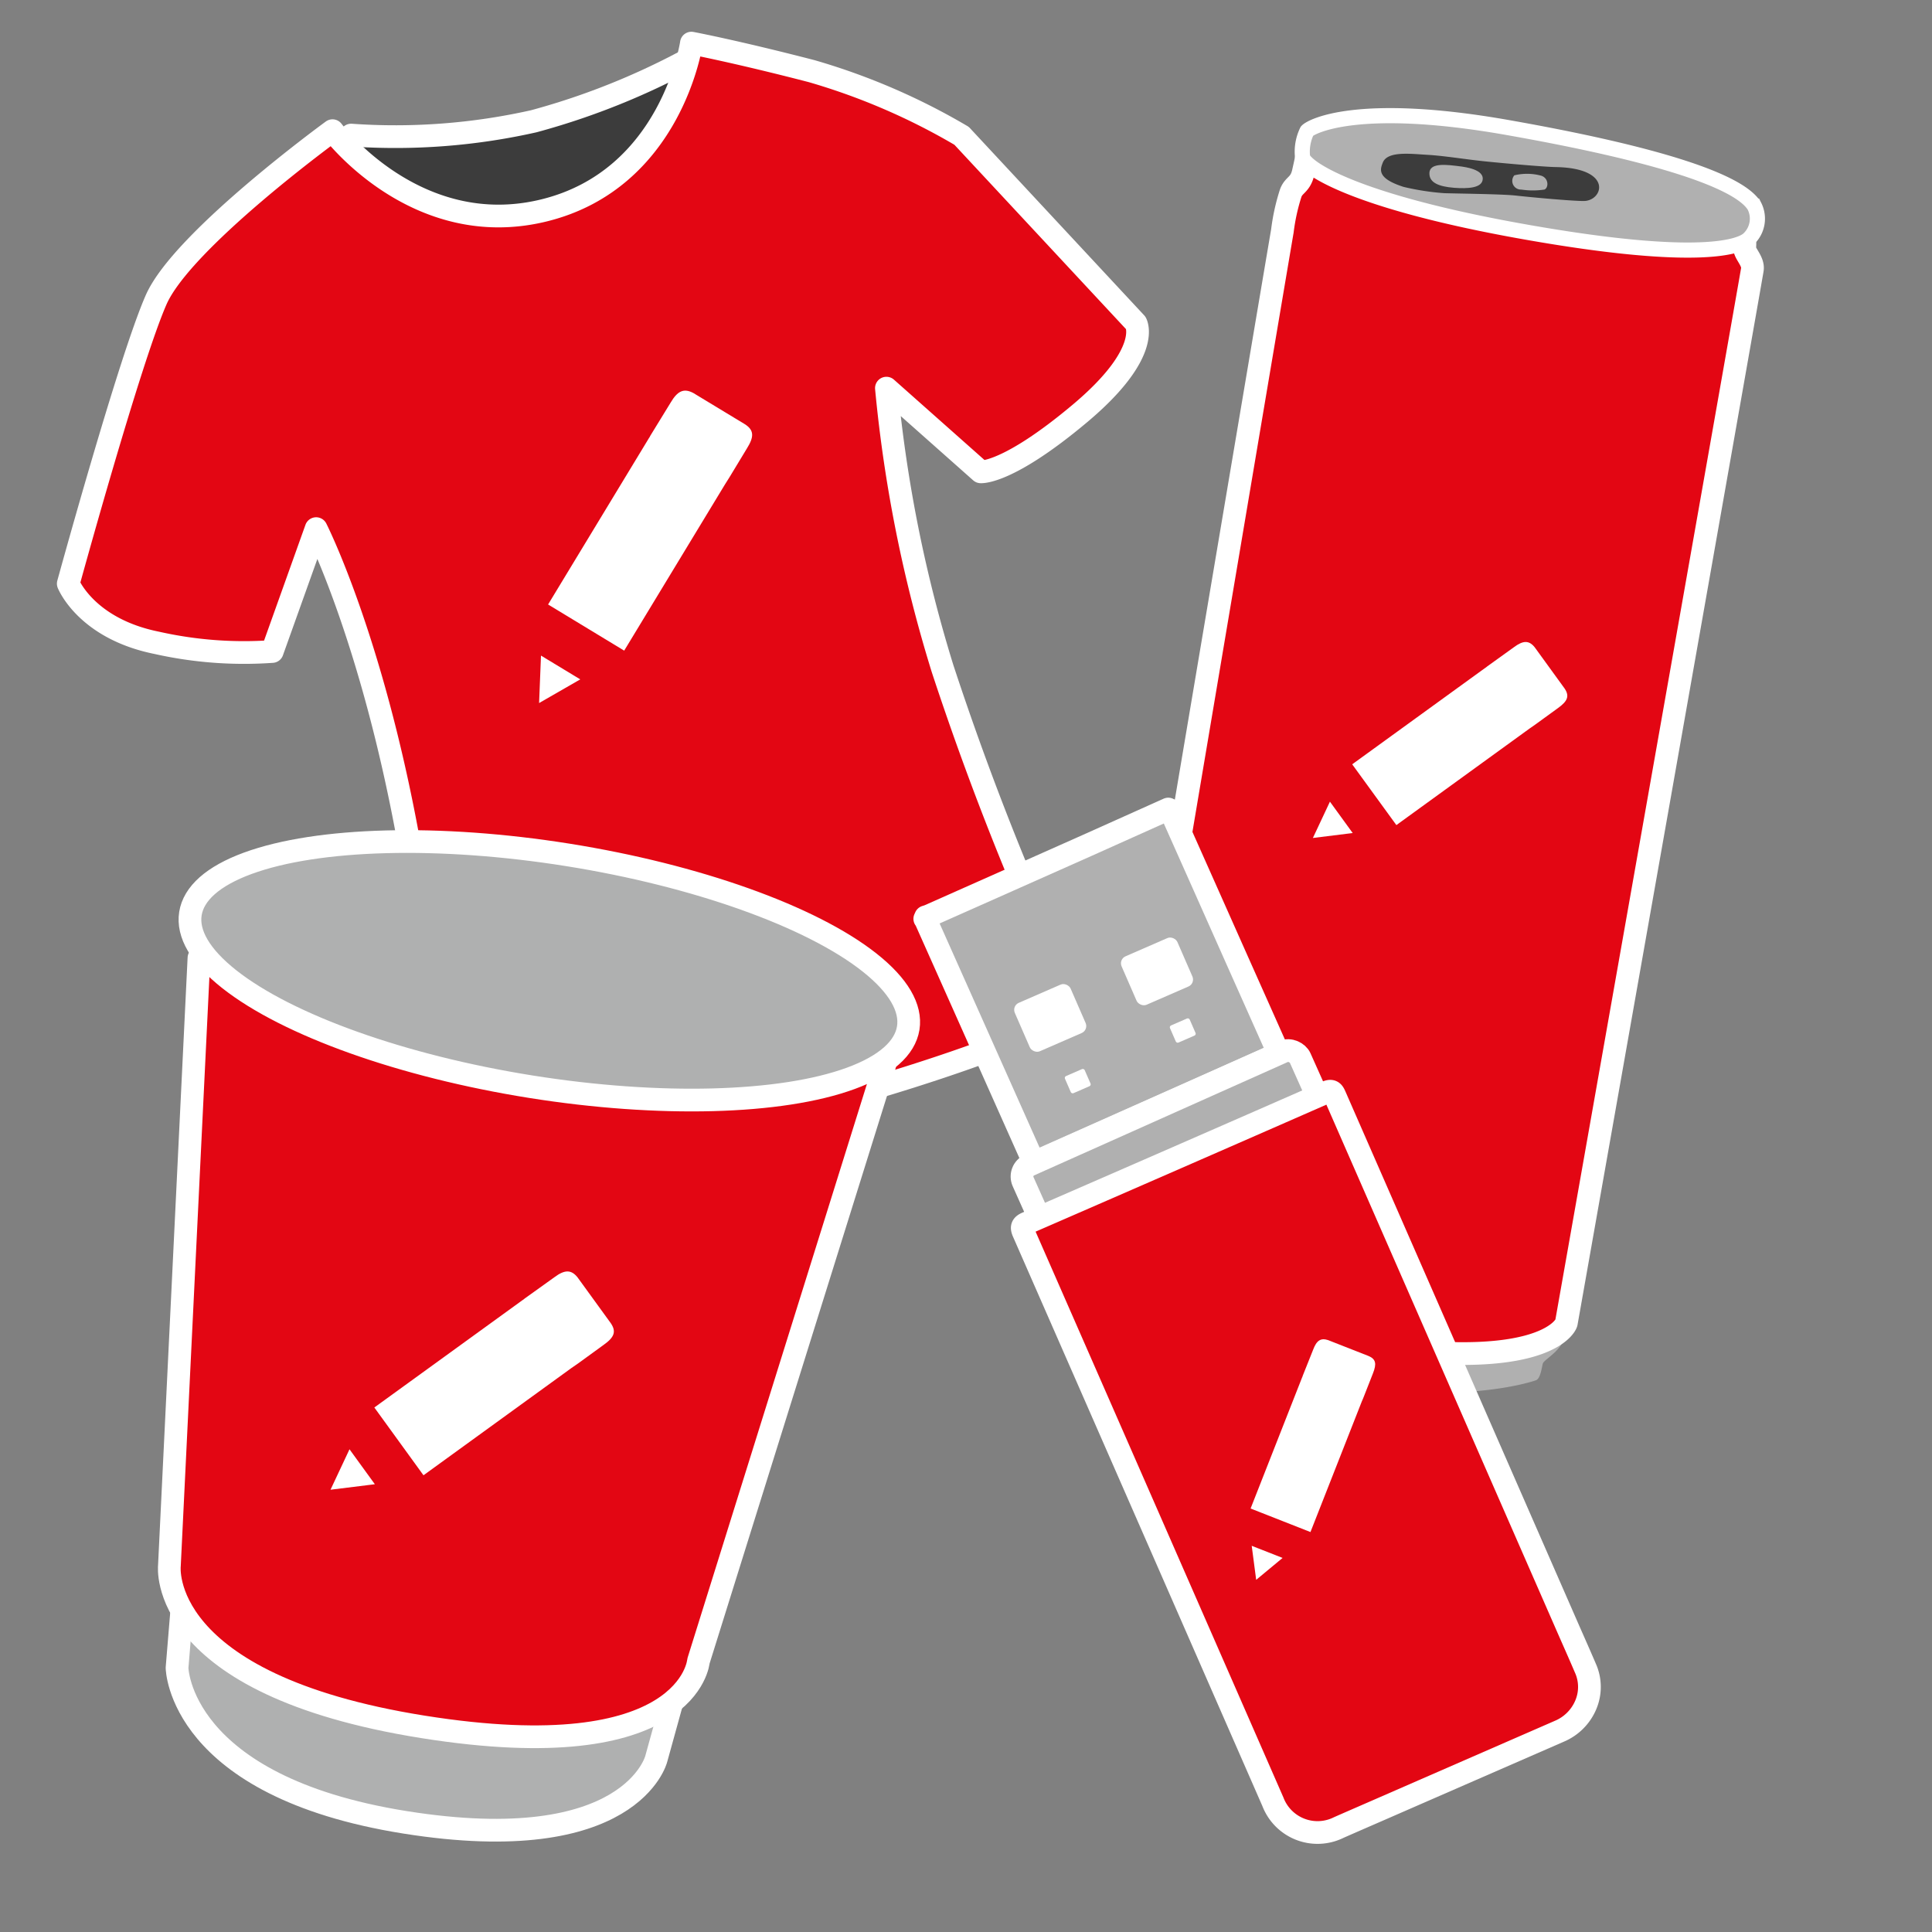
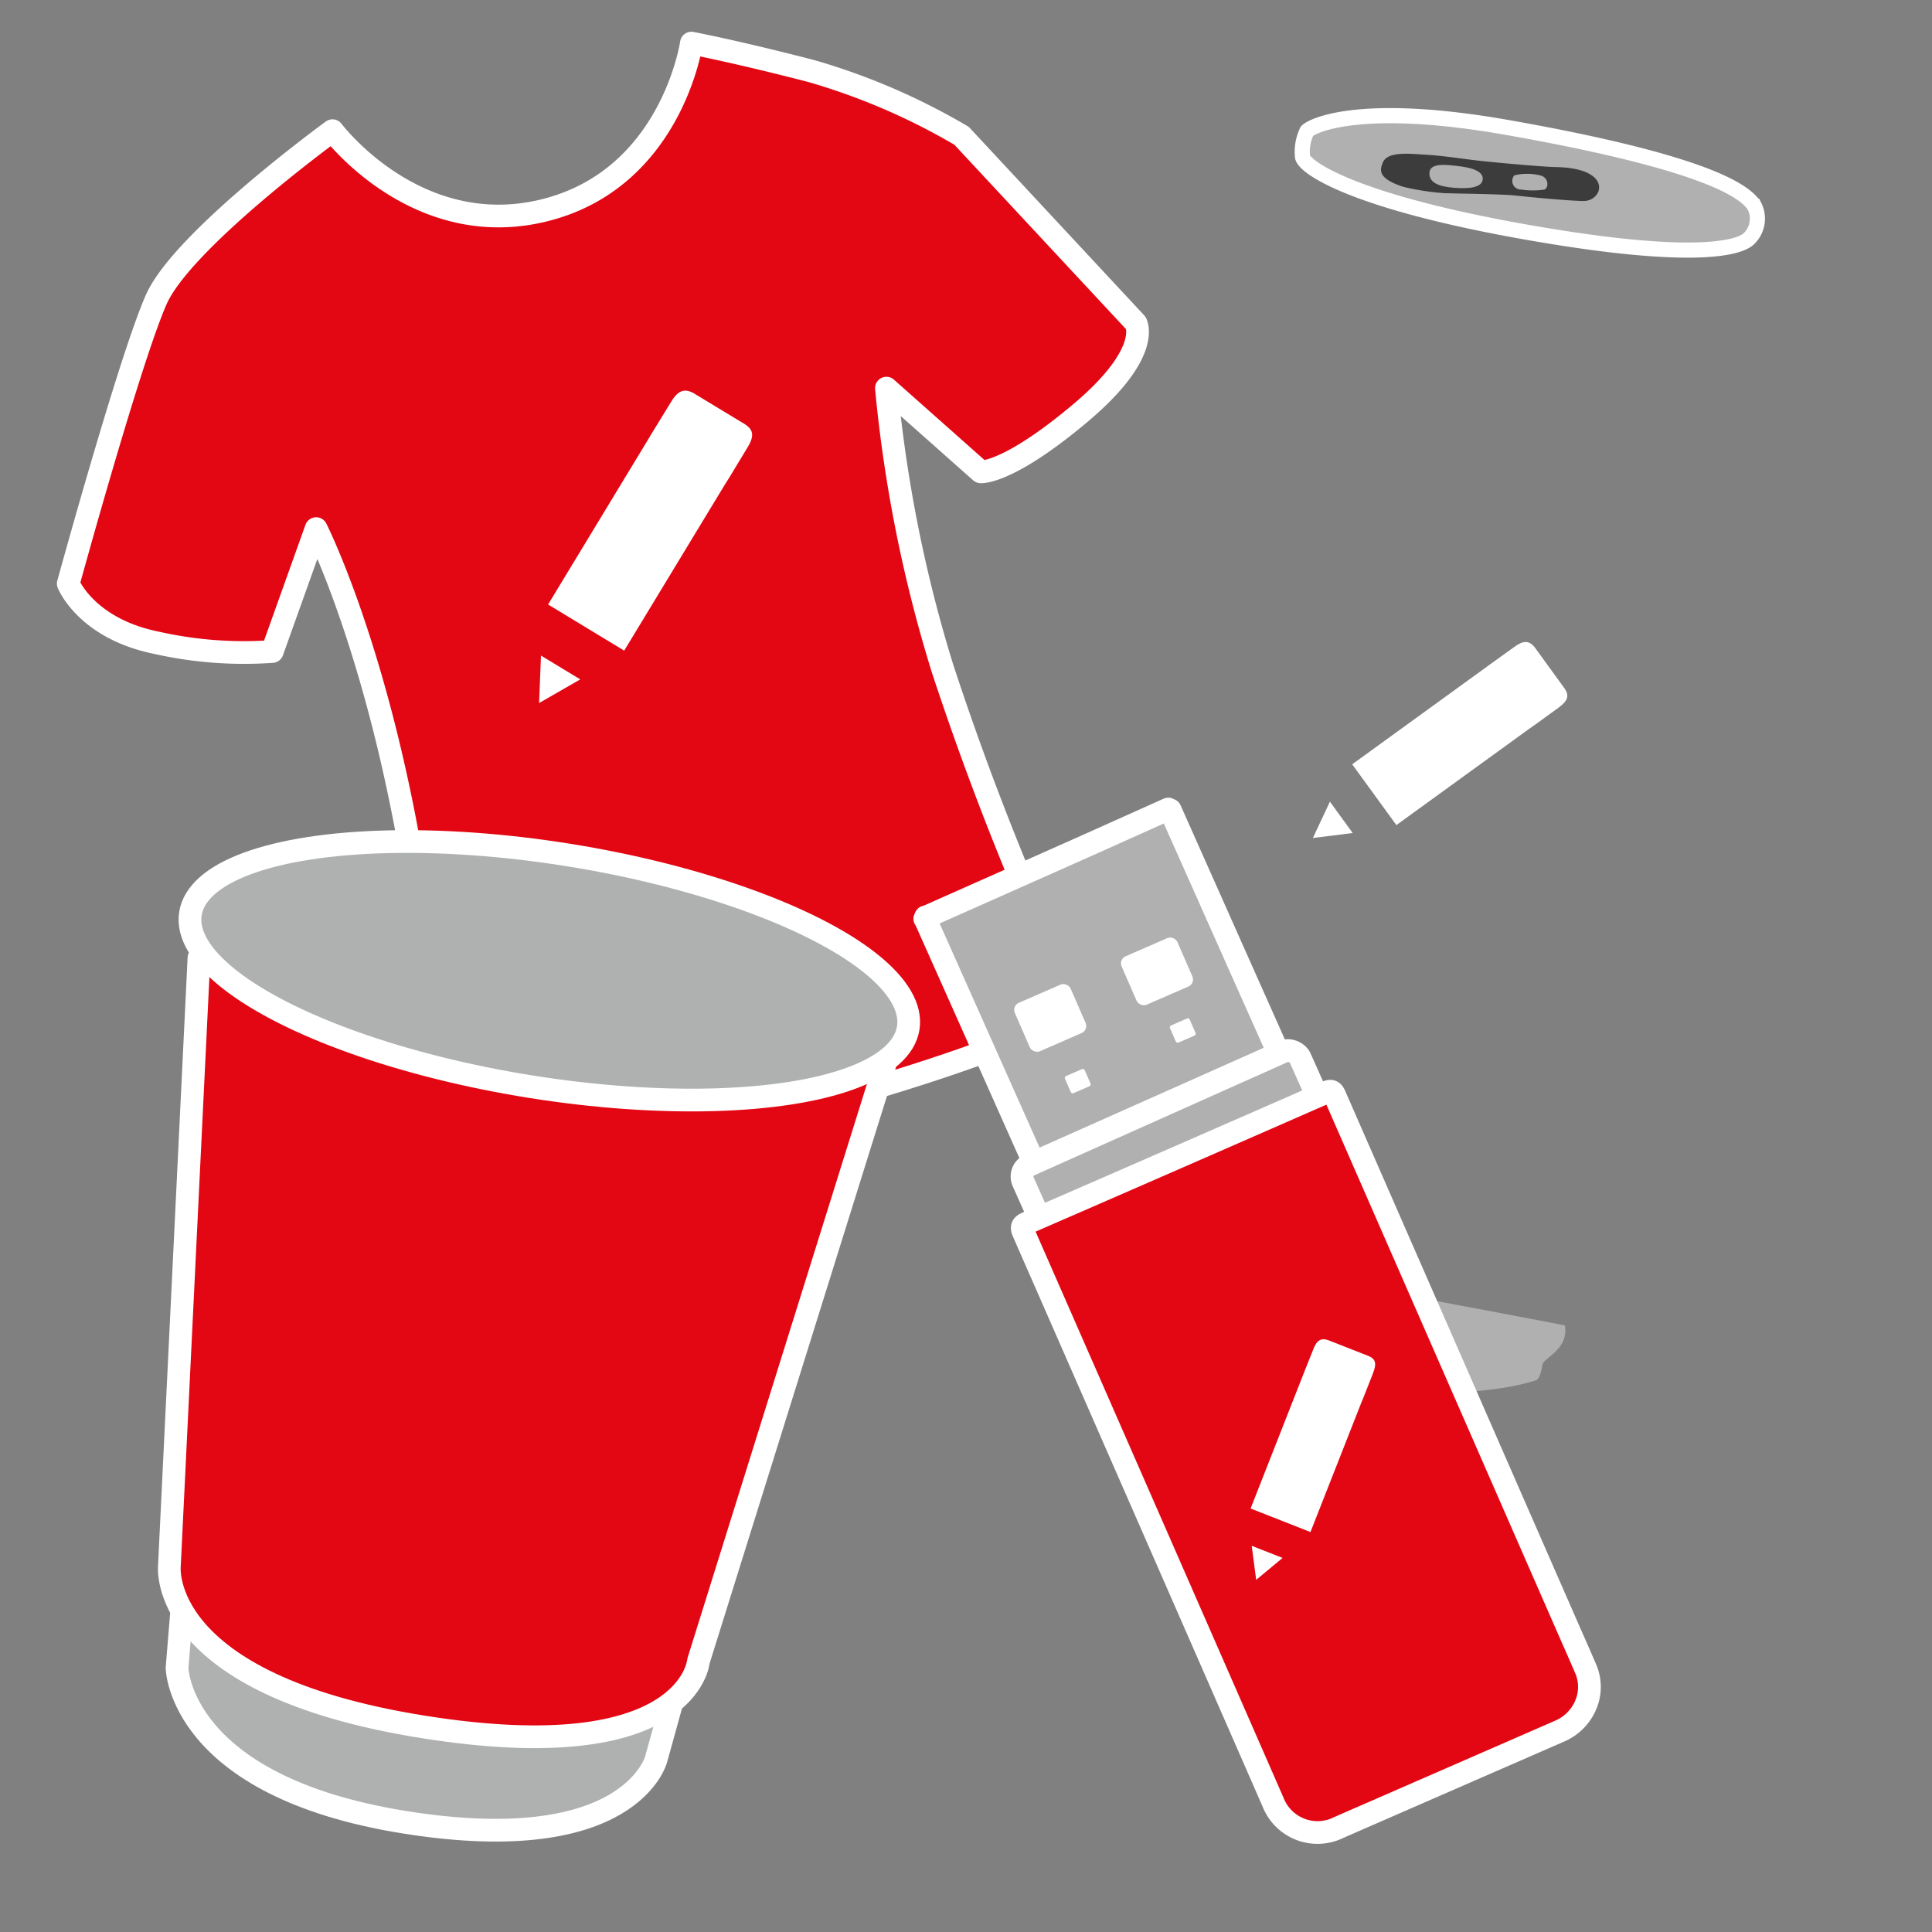
<svg xmlns="http://www.w3.org/2000/svg" viewBox="0 0 127.566 127.566">
  <rect x="0" y="0" width="127.566" height="127.566" fill="#808080" stroke="none" />
  <g id="Icon">
-     <path d="M23.184,8.919a41.627,41.627,0,0,0,12.06-.912A47.781,47.781,0,0,0,46.88,3.135L47.6,8.47,42.55,14.443,32,18.193S24.083,17.414,23.937,17s-3.1-4.391-3.1-4.391Z" fill="#3c3c3c" stroke="#fff" stroke-linecap="round" stroke-linejoin="round" stroke-width="1.5" />
    <path d="M21.955,8.629s-9.893,7.2-11.639,11.15S4.508,38.537,4.508,38.537s1.175,2.964,5.83,3.905a26.3,26.3,0,0,0,7.637.575l2.9-8.113s3.641,7.149,6.078,20.463,1.518,21.4,1.518,21.4,6.772.966,22.057-2.945,20.748-7.063,20.748-7.063a194.031,194.031,0,0,1-9.042-22.617,91.471,91.471,0,0,1-3.706-18.513l6.226,5.525s1.756.171,6.554-3.858S75,21.332,75,21.332L63.492,8.968A43.018,43.018,0,0,0,53.6,4.7c-5.015-1.3-7.948-1.853-7.948-1.853s-1.3,8.987-9.75,11.05S21.955,8.629,21.955,8.629Z" fill="#e30613" stroke="#fff" stroke-linecap="round" stroke-linejoin="round" stroke-width="1.5" />
    <path d="M103.323,87.51a1.721,1.721,0,0,1-.22,1.246c-.384.635-1.161,1.053-1.231,1.27s-.145,1-.458,1.111-5.492,1.843-14.957-.058C77.084,89.194,74.3,86.224,73.9,85.756c-.244-.284.007-.751-.128-.937a2.7,2.7,0,0,1-.334-2.315C73.569,81.76,103.323,87.51,103.323,87.51Z" fill="#b0b0b0" />
-     <path d="M88.292,88.524C74.538,86.1,73.312,82.546,73.368,82.23S84.4,16.813,84.673,15.251a13.492,13.492,0,0,1,.55-2.5c.21-.573.636-.519.831-1.378s.251-1.175.251-1.175l14.228,4.669,14.585.571a2.331,2.331,0,0,1,.083.886c-.067.38.585.888.505,1.462s-12.237,69.3-12.282,69.552S101.688,90.89,88.292,88.524Z" fill="#e30613" stroke="#fff" stroke-linecap="round" stroke-linejoin="round" stroke-width="1.5" />
    <path d="M86,10.322a3.124,3.124,0,0,1,.3-1.67c.271-.3,3.355-1.978,13.244-.232s15.3,3.53,16.295,5.187a1.838,1.838,0,0,1-.364,2.155c-.5.5-3.133,1.606-14.711-.438C89.032,13.253,86,10.943,86,10.322Z" fill="#b0b0b0" stroke="#fff" stroke-miterlimit="10" />
    <path d="M91.3,10.744c.3-.789,1.838-.584,2.937-.522s2.5.295,3.715.422,3.964.374,4.79.388c3.8.073,3.112,2.238,1.827,2.24-.781,0-3.362-.234-4.533-.364-.919-.1-4.333-.133-4.7-.155a16.581,16.581,0,0,1-2.667-.415C90.918,11.777,91.121,11.2,91.3,10.744Z" fill="#3c3c3c" />
    <path d="M96.009,12.4c-1.059-.085-1.571-.356-1.624-.86-.074-.692.695-.721,1.738-.592.319.041,1.8.151,1.78.859C97.885,12.436,96.874,12.463,96.009,12.4Z" fill="#b0b0b0" />
    <path d="M99.987,11.577a3.564,3.564,0,0,1,1.787.027c.5.172.481.8.2.913a5.122,5.122,0,0,1-1.526,0A.572.572,0,0,1,99.987,11.577Z" fill="#b0b0b0" />
    <path d="M12.036,105.929l-.346,4.195s.1,7.816,15.05,10.2,16.591-4.188,16.591-4.188l1.524-5.513Z" fill="#afb0b0" stroke="#fff" stroke-linecap="round" stroke-linejoin="round" stroke-width="1.5" />
    <path d="M13.137,63.249l-1.952,40.142s-.888,7.82,16.739,10.63,18.194-4.344,18.194-4.344l12.3-39.354Z" fill="#e30613" stroke="#fff" stroke-linecap="round" stroke-linejoin="round" stroke-width="1.5" />
    <ellipse cx="36.271" cy="64.1" rx="7.75" ry="23.997" transform="translate(-32.739 89.828) rotate(-80.943)" fill="#afb0b0" stroke="#fff" stroke-linecap="round" stroke-linejoin="round" stroke-width="1.5" />
    <path d="M71.807,55.811q-5.228,2.328-10.459,4.65c-.073.032-.152.052-.228.078l-.058.128a.834.834,0,0,1,.073.116Q64.569,68.48,68,76.176c.246.553.293.574.829.335l15.113-6.72c.429-.191.465-.284.268-.726q-1.24-2.784-2.483-5.568Q79.5,58.489,77.266,53.478l-.128-.058Q74.473,54.616,71.807,55.811Z" fill="#b0b0b0" stroke="#fff" stroke-linecap="round" stroke-linejoin="round" stroke-width="1.5" />
    <rect x="67.334" y="65.468" width="4.019" height="3.487" rx="0.503" transform="translate(-21.071 33.284) rotate(-23.537)" fill="#fff" />
    <rect x="70.452" y="70.769" width="1.42" height="1.232" rx="0.132" transform="translate(-22.587 34.357) rotate(-23.537)" fill="#fff" />
    <rect x="77.385" y="67.427" width="1.42" height="1.232" rx="0.132" transform="translate(-20.675 36.848) rotate(-23.537)" fill="#fff" />
    <rect x="74.385" y="62.396" width="4.019" height="3.487" rx="0.503" transform="translate(-19.258 35.844) rotate(-23.537)" fill="#fff" />
    <rect x="67.108" y="73.013" width="20.034" height="3.754" rx="0.831" transform="translate(-23.846 37.991) rotate(-24.083)" fill="#b0b0b0" stroke="#fff" stroke-linecap="round" stroke-linejoin="round" stroke-width="1.5" />
    <path d="M87.591,72.114q-9.883,4.335-19.781,8.638c-.322.14-.382.27-.238.6q8.245,18.806,16.476,37.618a3.155,3.155,0,0,0,4.357,1.693c.855-.377,1.713-.748,2.569-1.122q5.989-2.614,11.98-5.227a3.264,3.264,0,0,0,1.739-1.716,3.032,3.032,0,0,0-.019-2.468c-.358-.837-.729-1.67-1.094-2.5Q95.872,90.017,88.166,72.409C88.048,72.141,87.974,71.946,87.591,72.114Z" fill="#e30613" stroke="#fff" stroke-linecap="round" stroke-linejoin="round" stroke-width="1.5" />
  </g>
  <g id="pen">
    <path d="M90.363,89.534l-2.671-1.049c-.484-.161-.76.022-.989.634l-.685,1.716c-.013.033-.018.058-.029.089,0,.01-.011.018-.015.028l-3.4,8.652,3.953,1.554,3.394-8.633c.046-.1.1-.227.156-.376l.579-1.476C90.9,90.053,90.854,89.741,90.363,89.534Z" fill="#fff" />
    <polygon points="82.671 102.239 82.943 104.313 84.552 102.979 84.687 102.867 82.648 102.066 82.671 102.239" fill="#fff" />
-     <path d="M40.323,87.359,38.13,84.336c-.417-.516-.849-.509-1.529,0l-1.954,1.4c-.038.028-.061.051-.095.078-.011.007-.024.012-.035.02l-9.8,7.1,3.245,4.476,9.776-7.087c.123-.082.264-.182.435-.3l1.67-1.213C40.553,88.308,40.717,87.931,40.323,87.359Z" fill="#fff" />
-     <polygon points="22.98 95.899 21.823 98.364 24.524 98.029 24.751 98.001 23.076 95.692 22.98 95.899" fill="#fff" />
    <path d="M49.181,28.009l-3.4-2.058c-.622-.333-1.042-.148-1.5.632l-1.337,2.18c-.025.043-.039.075-.06.115-.009.012-.019.022-.027.035l-6.668,11,5.025,3.047,6.655-10.976c.086-.132.184-.287.3-.477l1.136-1.877C49.8,28.844,49.8,28.406,49.181,28.009Z" fill="#fff" />
    <polygon points="35.711 43.53 35.595 46.421 38.103 44.979 38.314 44.858 35.72 43.287 35.711 43.53" fill="#fff" />
    <path d="M103.3,45.45l-1.969-2.715c-.374-.463-.762-.456-1.372,0L98.2,44c-.034.025-.055.046-.085.07-.01.007-.022.011-.032.018l-8.8,6.378L92.2,54.479l8.777-6.363c.11-.073.237-.163.39-.272l1.5-1.089C103.5,46.3,103.651,45.963,103.3,45.45Z" fill="#fff" />
    <polygon points="87.726 53.117 86.687 55.33 89.113 55.029 89.316 55.004 87.812 52.932 87.726 53.117" fill="#fff" />
  </g>
</svg>